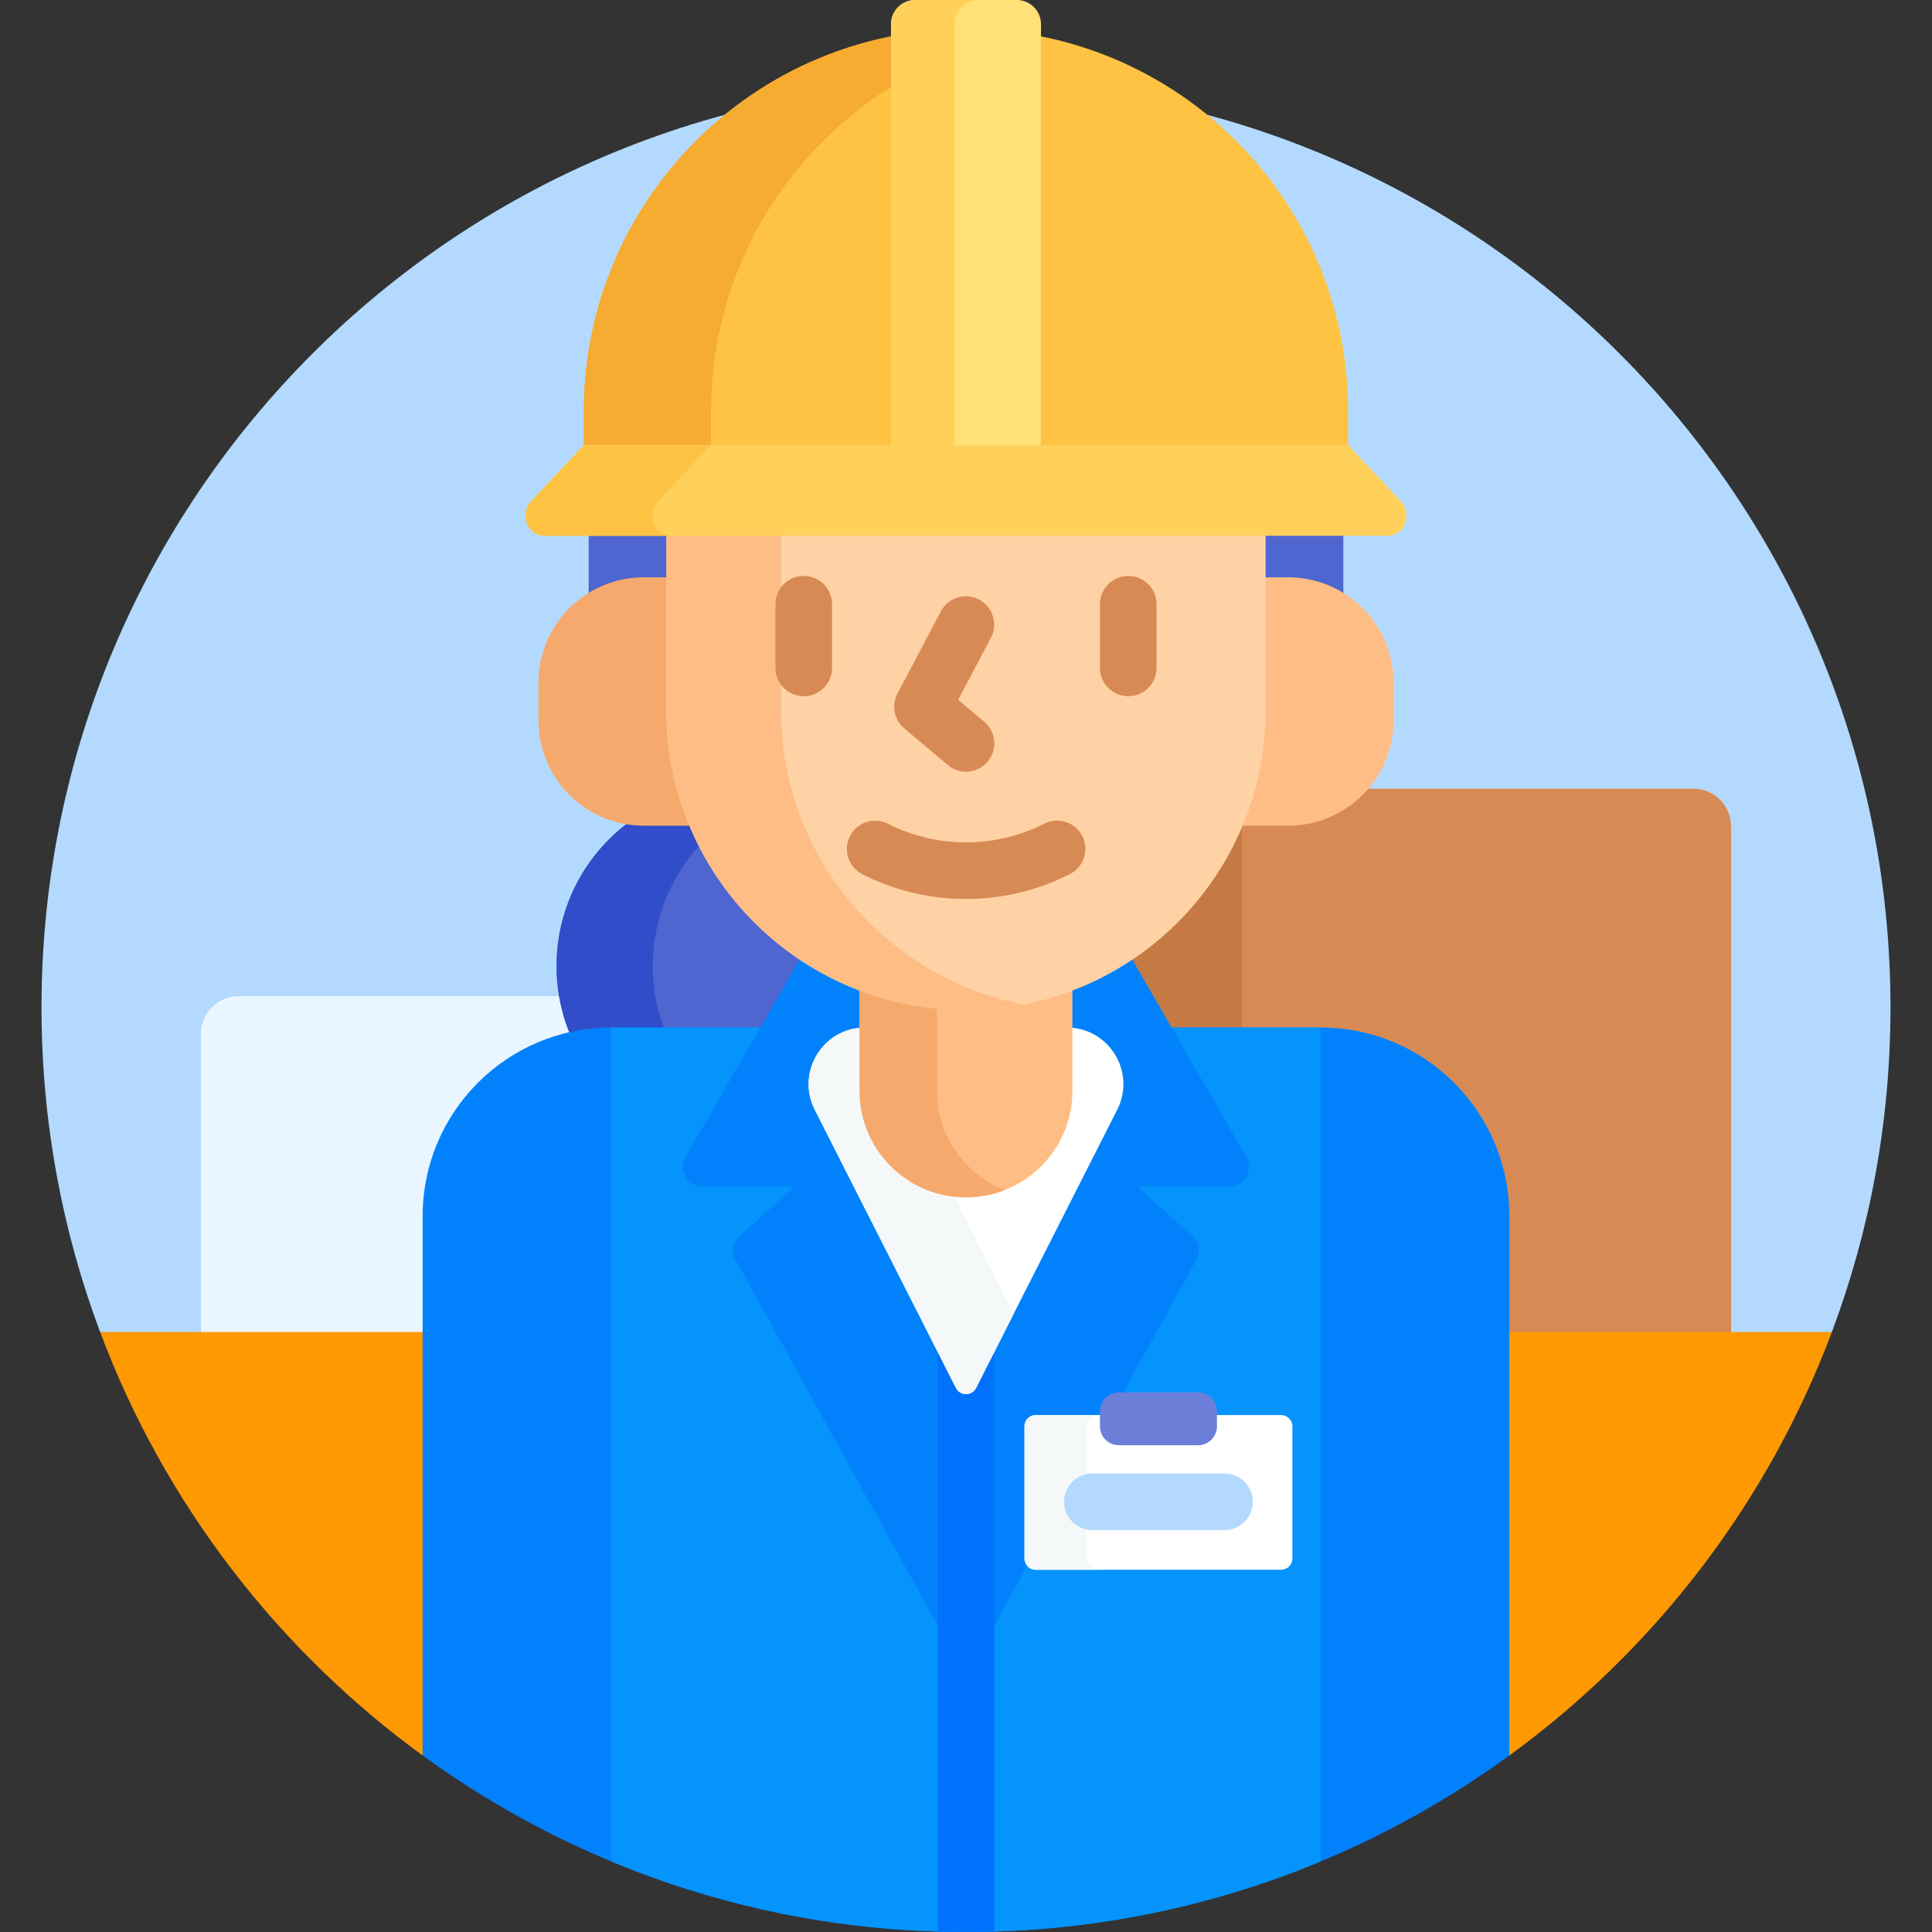
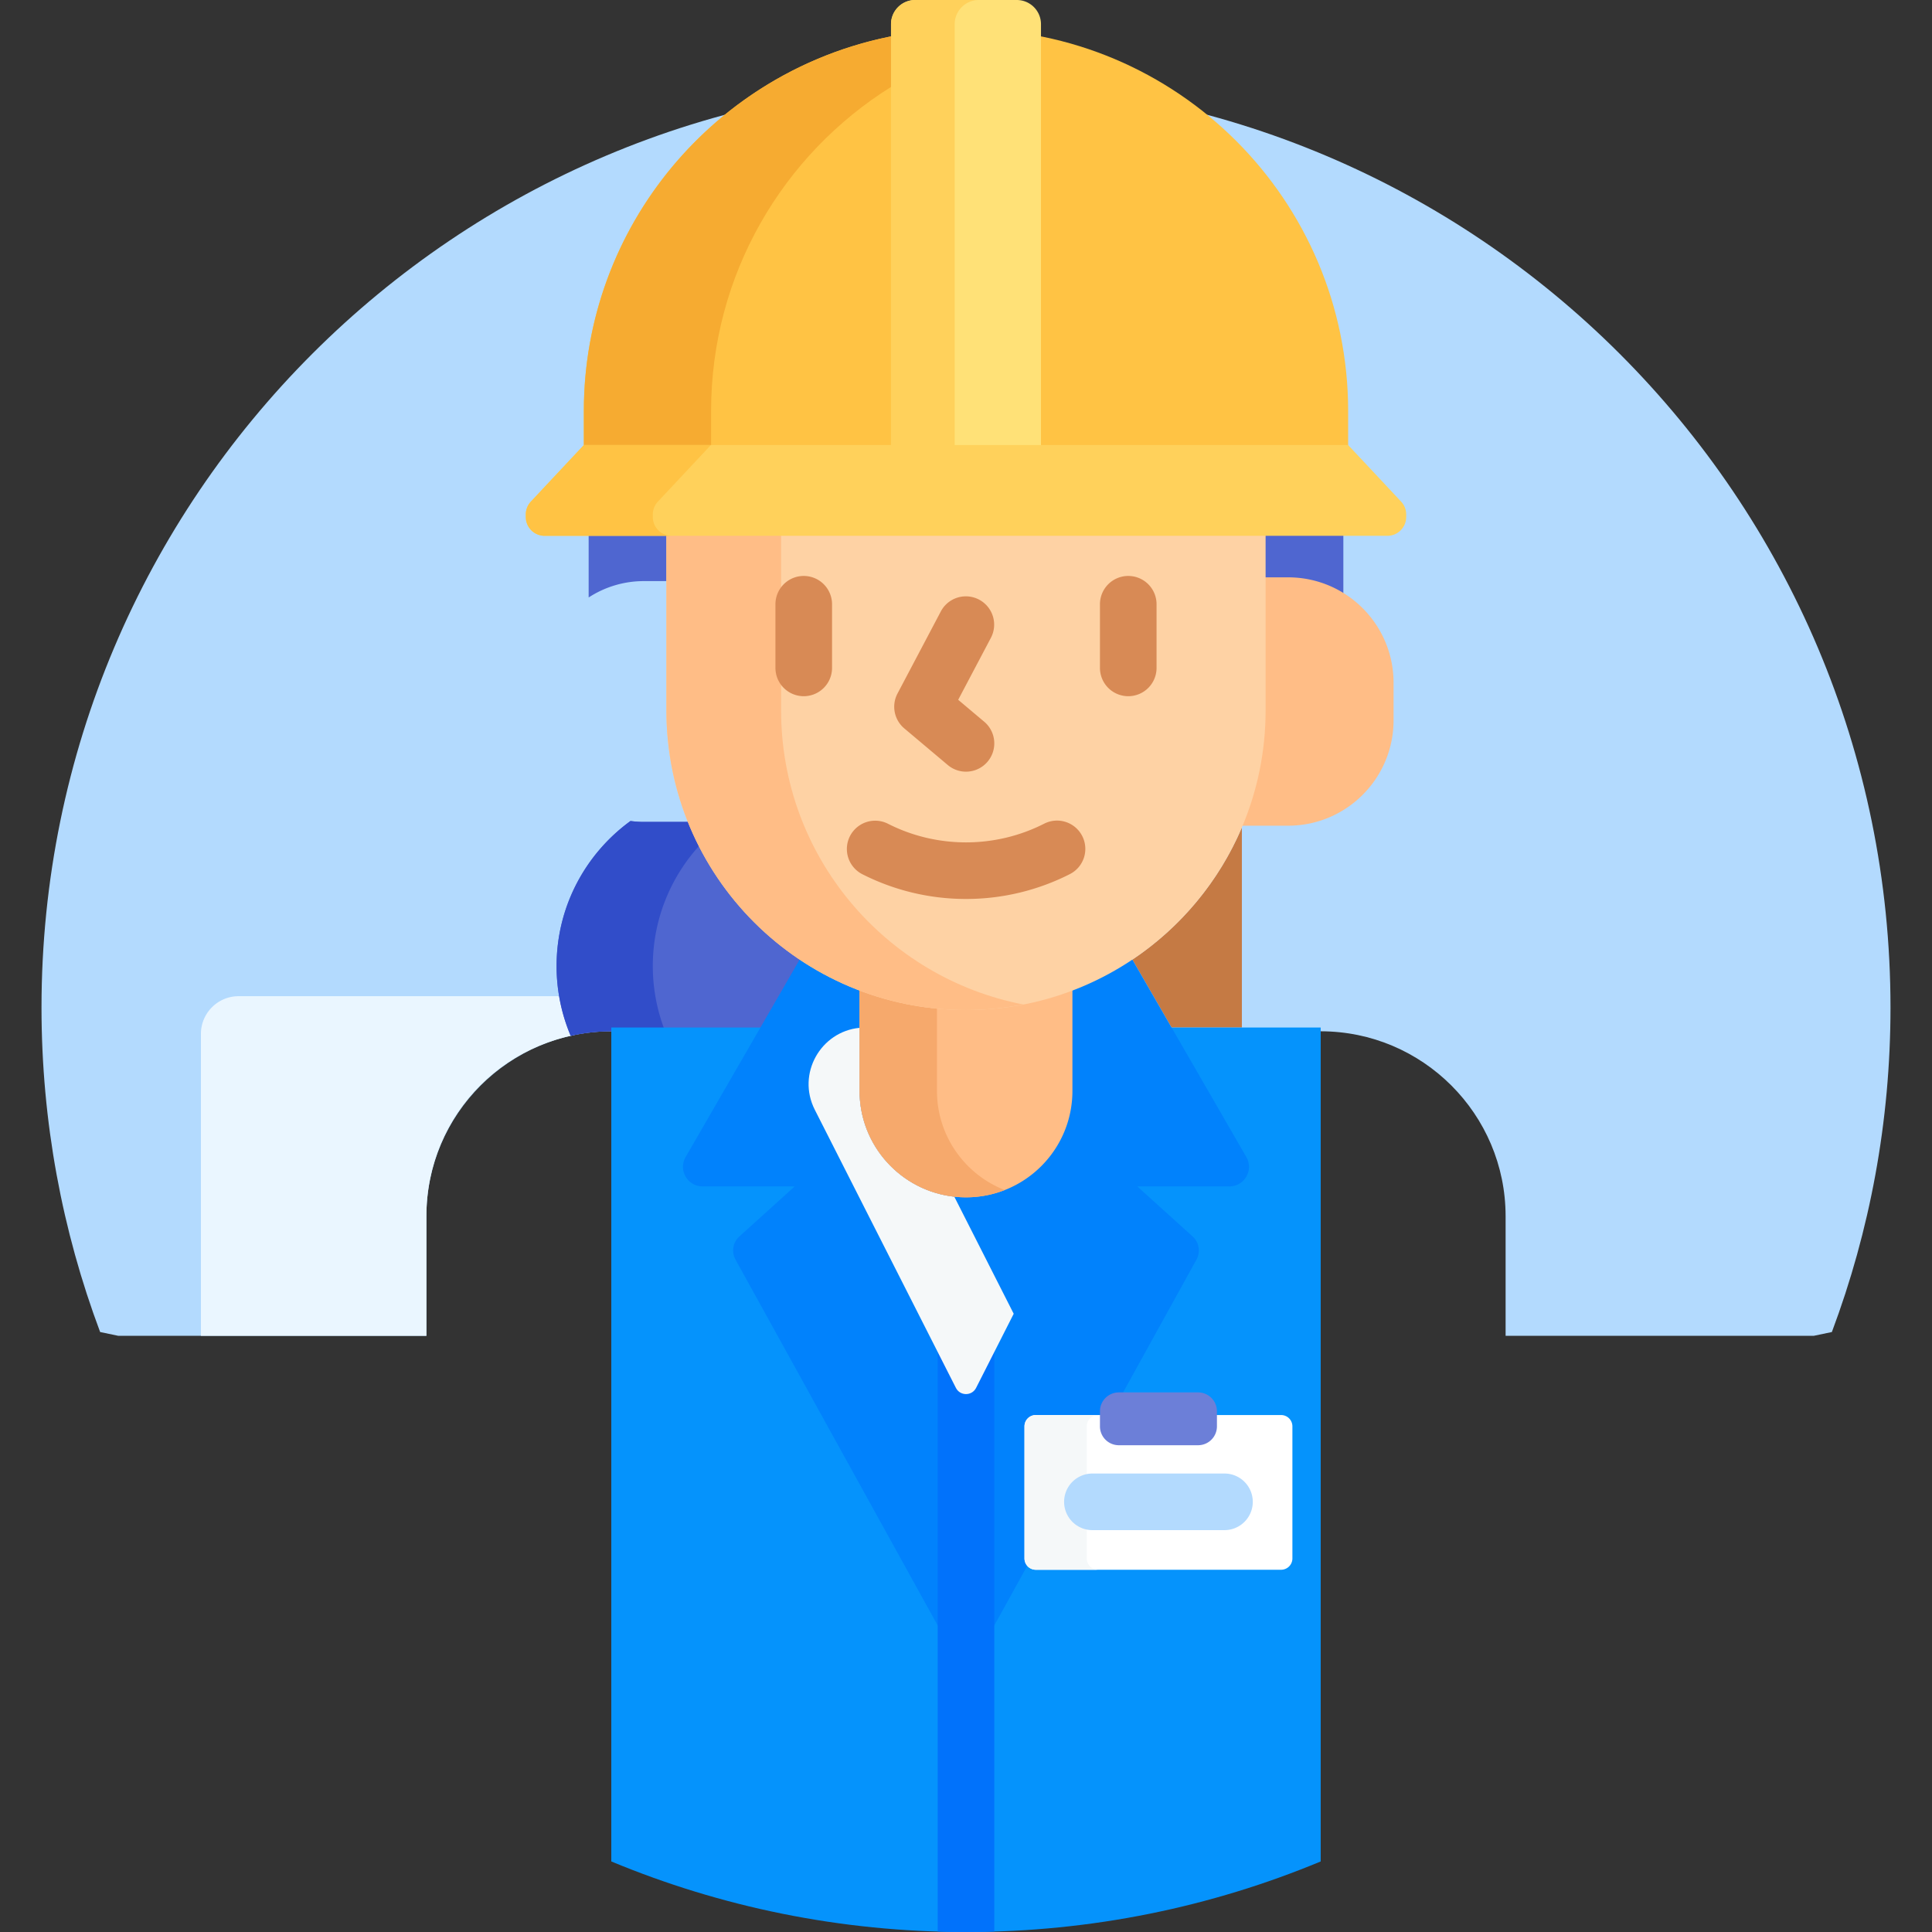
<svg xmlns="http://www.w3.org/2000/svg" version="1.1" width="512" height="512" x="0" y="0" viewBox="0 0 512 512" style="enable-background:new 0 0 512 512" xml:space="preserve">
  <rect x="0" y="0" width="512" height="512" fill="#333333" stroke="none" />
  <g>
    <path fill="#b3dafe" d="M256 22C120.69 22 11 131.69 11 267c0 30.264 5.502 59.24 15.536 86l4.781 1H113v-31.698c0-27.019 21.981-49 49-49h188c27.019 0 49 21.981 49 49V354h81.684l4.781-1C495.498 326.24 501 297.264 501 267c0-135.31-109.69-245-245-245z" data-original="#b3dafe" />
    <g fill="#4f66d0">
      <path d="M156 141v17.338A26.772 26.772 0 0 1 170.634 154h6.969v-13zM334.397 141v13h6.969A26.783 26.783 0 0 1 356 158.338V141z" fill="#4f66d0" data-original="#4f66d0" />
    </g>
    <path fill="#eaf6ff" d="M113 354v-31.698c0-23.022 15.663-42.664 38.089-47.766l1.14-.259-.432-1.086a46.343 46.343 0 0 1-2.595-9.191H63.247c-5.523 0-10 4.477-10 10v80z" data-original="#eaf6ff" />
    <path fill="#4f66d0" d="m202.099 273.302 11.173-19.352c-13.292-8.677-23.798-21.267-29.87-36.132h-12.768c-1.203 0-2.386-.087-3.548-.241C155.22 226.213 147.5 240.201 147.5 256a47.342 47.342 0 0 0 3.741 18.507A48.923 48.923 0 0 1 162 273.302z" data-original="#4f66d0" />
    <path fill="#314dc9" d="M173 256c0-12.617 4.933-24.07 12.96-32.573a78.238 78.238 0 0 1-2.558-5.609h-12.768c-1.203 0-2.386-.087-3.548-.241C155.22 226.213 147.5 240.201 147.5 256a47.342 47.342 0 0 0 3.741 18.507A48.923 48.923 0 0 1 162 273.302h14.265A47.364 47.364 0 0 1 173 256z" data-original="#314dc9" />
-     <path fill="#d88a55" d="M341.366 217.817h-12.733l-.256.615c-5.961 14.288-15.936 26.404-28.846 35.041l-.778.521 11.148 19.309H350c27.019 0 49 21.981 49 49V354h59.753V219c0-5.523-4.477-10-10-10h-87.469c-4.932 5.414-12.035 8.817-19.918 8.817z" data-original="#d88a55" />
    <path fill="#c57a44" d="m300.087 254.304 10.391 17.998h18.632v-53.02c-6.079 14.314-16.242 26.471-29.023 35.022z" data-original="#c57a44" />
    <g fill="#fe9901">
-       <path d="M399 353v112.214h1c38.47-28.001 68.48-66.92 85.464-112.214zM113 353H26.536C43.52 398.294 73.53 437.213 112 465.214h1z" fill="#fe9901" data-original="#fe9901" />
-     </g>
-     <path fill="#f6a96c" d="M177.603 188.271V153h-6.969c-15.433 0-27.943 12.511-27.943 27.943v9.931c0 15.433 12.511 27.943 27.943 27.943h13.167a77.958 77.958 0 0 1-6.198-30.546z" data-original="#f6a96c" />
+       </g>
    <path fill="#ffbd86" d="M341.366 153h-6.969v35.271a77.959 77.959 0 0 1-6.198 30.547h13.167c15.433 0 27.943-12.511 27.943-27.943v-9.931c0-15.433-12.51-27.944-27.943-27.944z" data-original="#ffbd86" />
-     <path fill="#0182fc" d="M350 272.302H162c-27.614 0-50 22.386-50 50v142.913C152.423 494.632 202.18 512 256 512s103.577-17.368 144-46.786V322.302c0-27.615-22.386-50-50-50z" data-original="#0182fc" />
    <path fill="#0593fc" d="M162 493.304C190.947 505.342 222.694 512 256 512s65.053-6.658 94-18.696V272.302H162z" data-original="#0593fc" />
    <path fill="#0182fc" d="M299.571 253.409c-12.469 8.368-27.458 13.259-43.571 13.259s-31.101-4.891-43.571-13.259l-30.727 53.221c-1.996 3.457.499 7.778 4.49 7.778h24.414l-14.669 13.271a5.001 5.001 0 0 0-1.022 6.126l56.707 102.613c1.902 3.442 6.85 3.442 8.752 0l56.707-102.613a4.998 4.998 0 0 0-1.022-6.126l-14.669-13.271h24.414c3.991 0 6.486-4.321 4.49-7.778z" data-original="#0182fc" />
    <path fill="#0172fb" d="M257.784 367.353c-.348.686-1.015 1.095-1.784 1.095s-1.436-.409-1.783-1.095l-5.717-11.268v155.788c2.492.075 4.99.127 7.5.127s5.008-.052 7.5-.127V356.085z" data-original="#0172fb" />
-     <path fill="#ffffff" d="m215.925 294.088 37.399 73.717c1.111 2.19 4.24 2.19 5.351 0l37.399-73.717c5.062-9.978-2.188-21.787-13.377-21.787h-53.396c-11.188.001-18.438 11.809-13.376 21.787z" data-original="#ffffff" />
    <path fill="#f5f8f9" d="M227.796 289.099v-16.717c-10.317 1.003-16.702 12.183-11.871 21.706l37.399 73.717c1.111 2.19 4.24 2.19 5.351 0l9.966-19.643-15.744-31.032c-14.116-1.546-25.101-13.503-25.101-28.031z" data-original="#f5f8f9" />
    <path fill="#ffbd86" d="M256 266.668a77.966 77.966 0 0 1-28.204-5.269v27.7c0 15.576 12.627 28.204 28.204 28.204s28.204-12.627 28.204-28.204v-27.7A77.966 77.966 0 0 1 256 266.668z" data-original="#ffbd86" />
    <path fill="#f6a96c" d="M248.308 289.099v-22.813a77.775 77.775 0 0 1-20.512-4.887v27.7c0 15.576 12.627 28.204 28.204 28.204 3.62 0 7.076-.689 10.256-1.932-10.504-4.103-17.948-14.315-17.948-26.272z" data-original="#f6a96c" />
    <path fill="#fed2a4" d="M176.602 141v47.27c0 43.85 35.547 79.398 79.398 79.398 43.85 0 79.398-35.547 79.398-79.398V141z" data-original="#fed2a4" />
    <path fill="#ffbd86" d="M207 188.27V141h-30.398v47.27c0 43.85 35.547 79.398 79.398 79.398 5.197 0 10.271-.516 15.188-1.472C234.617 259.099 207 226.917 207 188.27z" data-original="#ffbd86" />
    <path fill="#ffc344" d="M256 7.692c-55.934 0-101.277 45.343-101.277 101.277v10.437h202.553v-10.437C357.277 53.035 311.934 7.692 256 7.692z" data-original="#ffc344" />
    <path fill="#f6ab31" d="M236.129 9.646c-46.418 9.235-81.406 50.191-81.406 99.323v10.437h33.723v-10.437c0-36.25 19.052-68.04 47.683-85.931z" data-original="#f6ab31" />
    <path fill="#d88a55" d="M213 184.5a7.5 7.5 0 0 1-7.5-7.5v-16.867a7.5 7.5 0 0 1 15 0V177a7.5 7.5 0 0 1-7.5 7.5zM299 184.5a7.5 7.5 0 0 1-7.5-7.5v-16.867a7.5 7.5 0 0 1 15 0V177a7.5 7.5 0 0 1-7.5 7.5zM255.996 204.5a7.472 7.472 0 0 1-4.827-1.763l-11.522-9.703a7.5 7.5 0 0 1-1.802-9.237l11.522-21.832a7.5 7.5 0 0 1 13.265 7.001l-8.702 16.487 6.9 5.811a7.5 7.5 0 0 1-4.834 13.236zM256 238.235a60.64 60.64 0 0 1-27.527-6.587 7.5 7.5 0 0 1 6.809-13.365c12.973 6.61 28.463 6.61 41.436 0a7.497 7.497 0 0 1 10.087 3.278 7.5 7.5 0 0 1-3.278 10.087A60.627 60.627 0 0 1 256 238.235z" data-original="#d88a55" />
    <path fill="#ffe177" d="M275.871 118.942V6.41a6.41 6.41 0 0 0-6.41-6.41h-26.922a6.41 6.41 0 0 0-6.41 6.41v112.532z" data-original="#ffe177" />
    <path fill="#ffd15b" d="M259.41 0h-16.871a6.41 6.41 0 0 0-6.41 6.41v112.532H253V6.41A6.41 6.41 0 0 1 259.41 0z" data-original="#ffd15b" />
    <path fill="#ffd15b" d="M144.339 142H367.66a5 5 0 0 0 5-5v-.656a5.001 5.001 0 0 0-1.351-3.418l-14.033-14.983H154.723l-14.033 14.983a5 5 0 0 0-1.351 3.418V137a5 5 0 0 0 5 5z" data-original="#ffd15b" />
    <path fill="#ffc344" d="M173 137v-.656c0-1.269.483-2.491 1.351-3.418l14.033-14.983h-33.661l-14.033 14.983a5 5 0 0 0-1.351 3.418V137a5 5 0 0 0 5 5H178a5 5 0 0 1-5-5z" data-original="#ffc344" />
    <path fill="#ffffff" d="M339.5 416h-65a3 3 0 0 1-3-3v-35a3 3 0 0 1 3-3h65a3 3 0 0 1 3 3v35a3 3 0 0 1-3 3z" data-original="#ffffff" />
    <path fill="#f5f8f9" d="M288 413v-35a3 3 0 0 1 3-3h-16.5a3 3 0 0 0-3 3v35a3 3 0 0 0 3 3H291a3 3 0 0 1-3-3z" data-original="#f5f8f9" />
    <path fill="#6c7fd8" d="M317.5 383h-21a5 5 0 0 1-5-5v-4a5 5 0 0 1 5-5h21a5 5 0 0 1 5 5v4a5 5 0 0 1-5 5z" data-original="#6c7fd8" />
    <path fill="#b3dafe" d="M324.5 405.5h-35a7.5 7.5 0 0 1 0-15h35a7.5 7.5 0 0 1 0 15z" data-original="#b3dafe" />
  </g>
</svg>